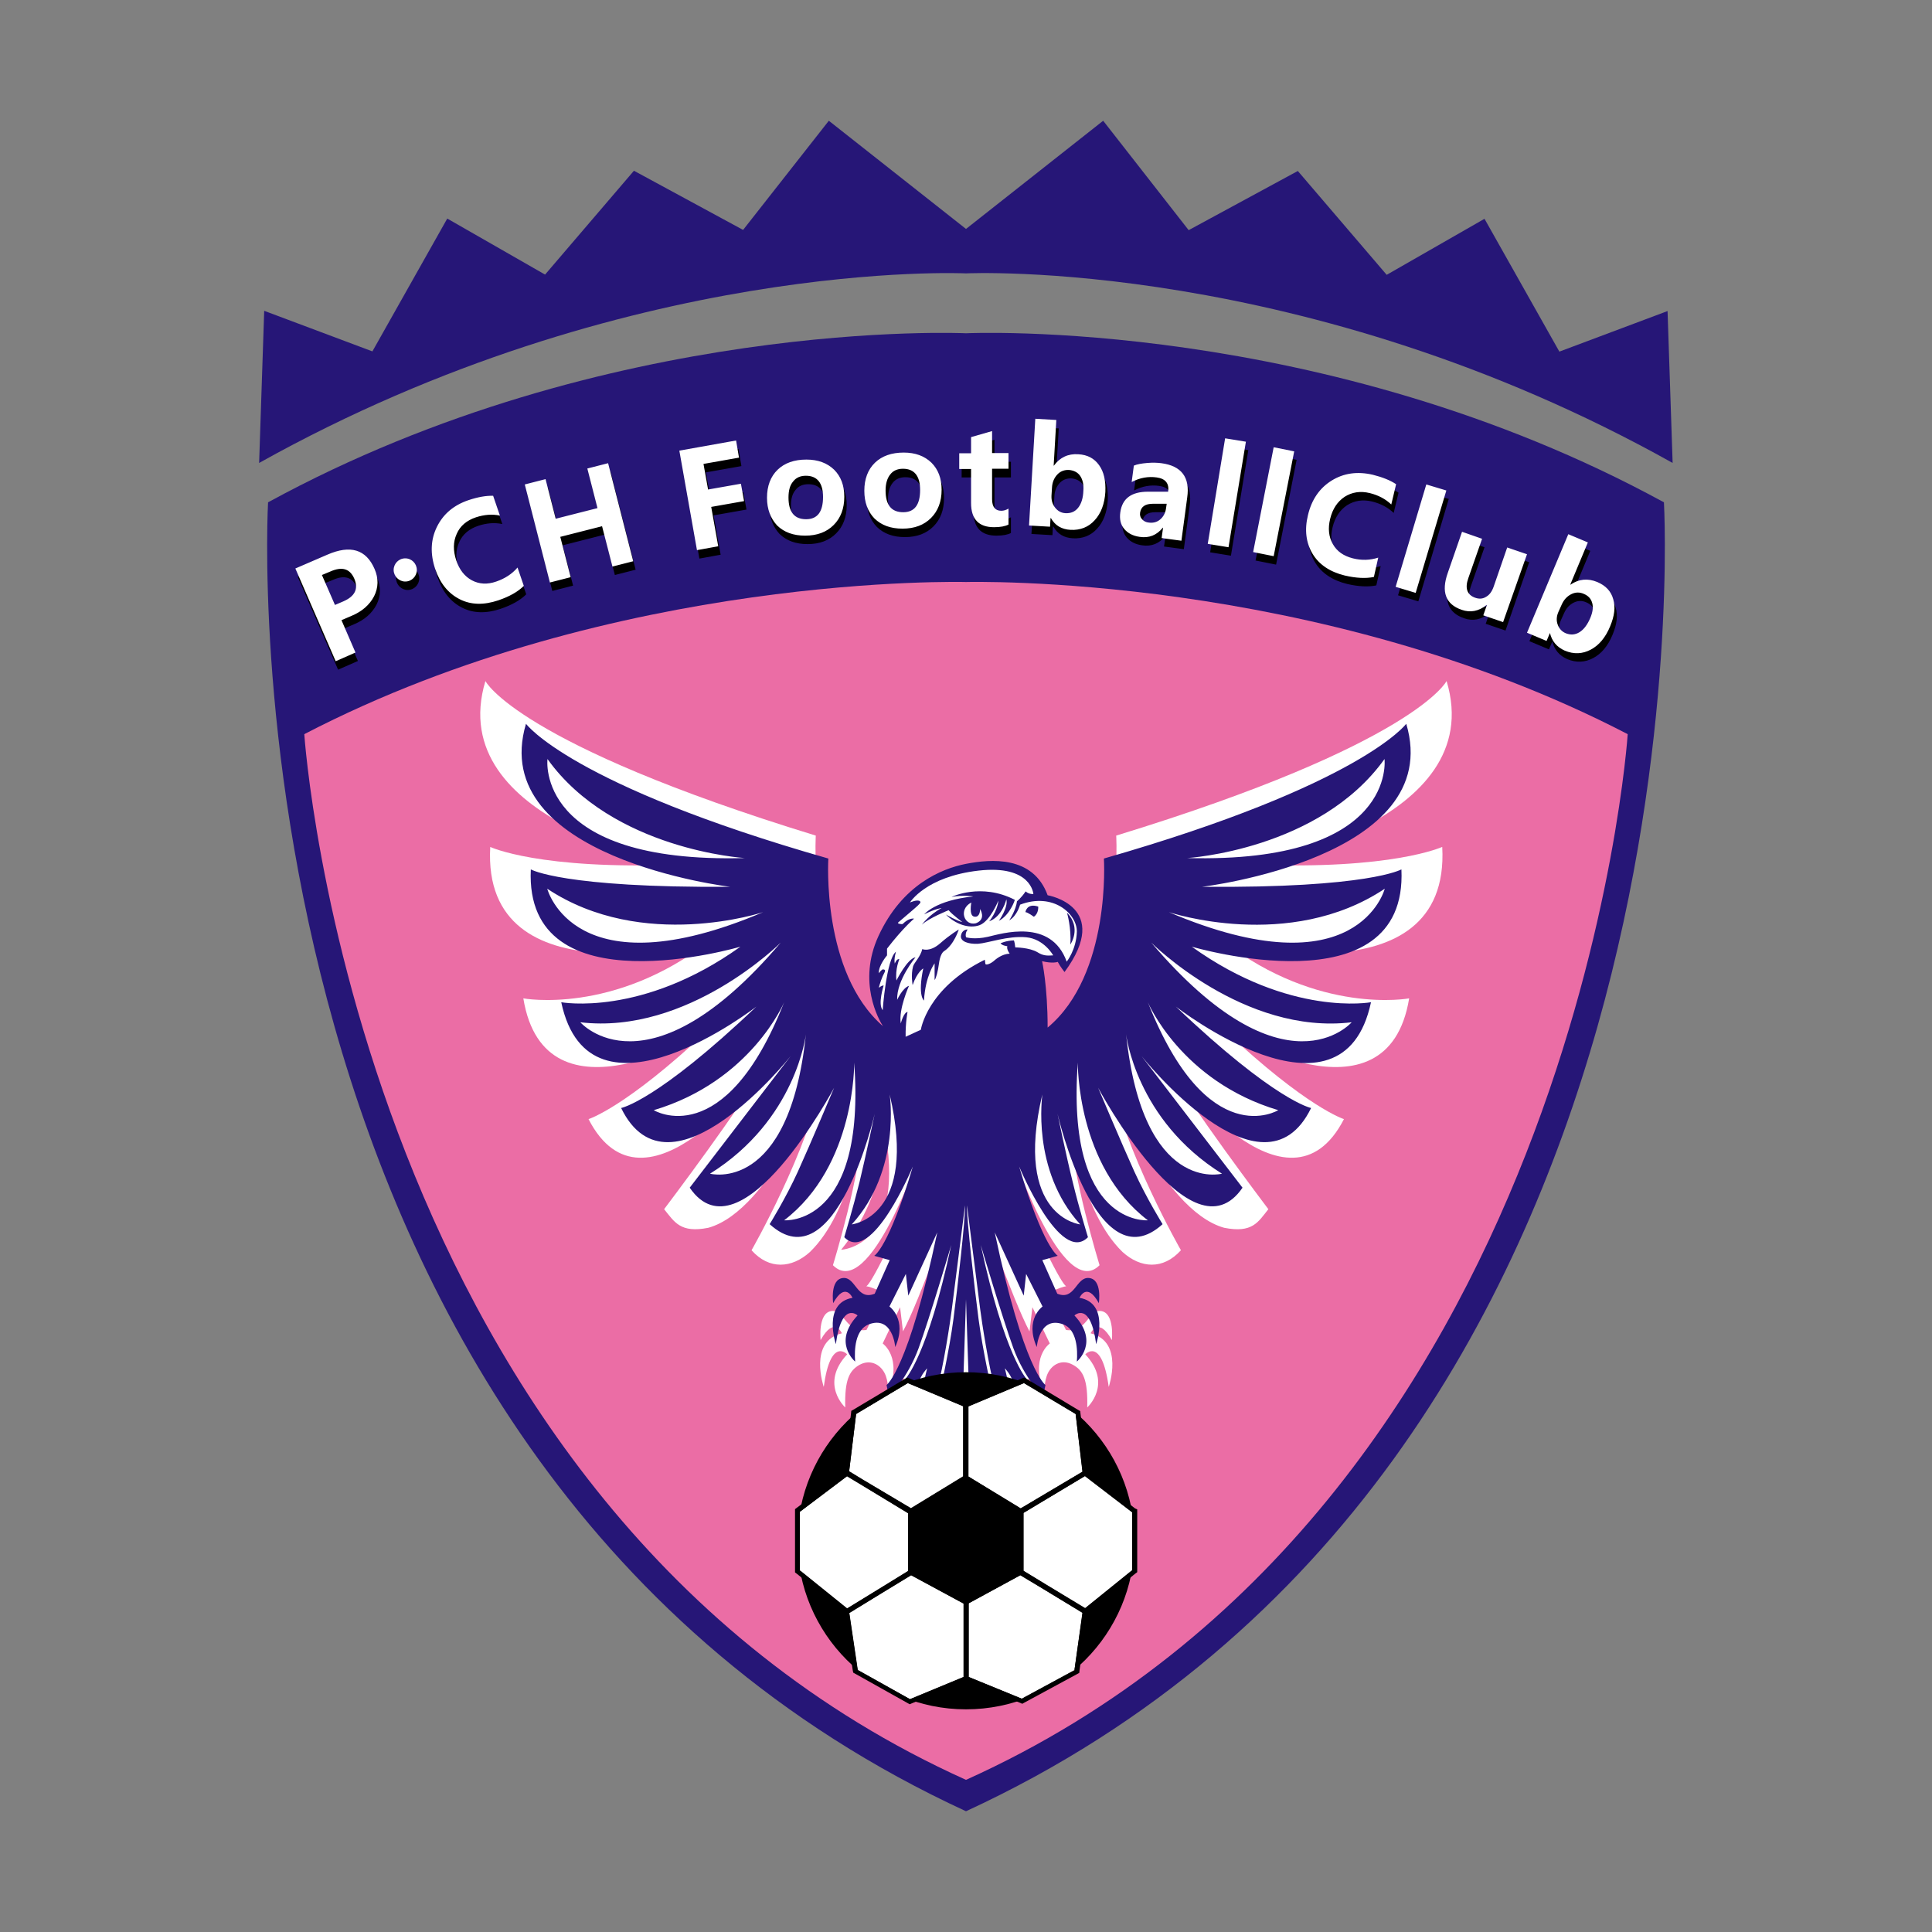
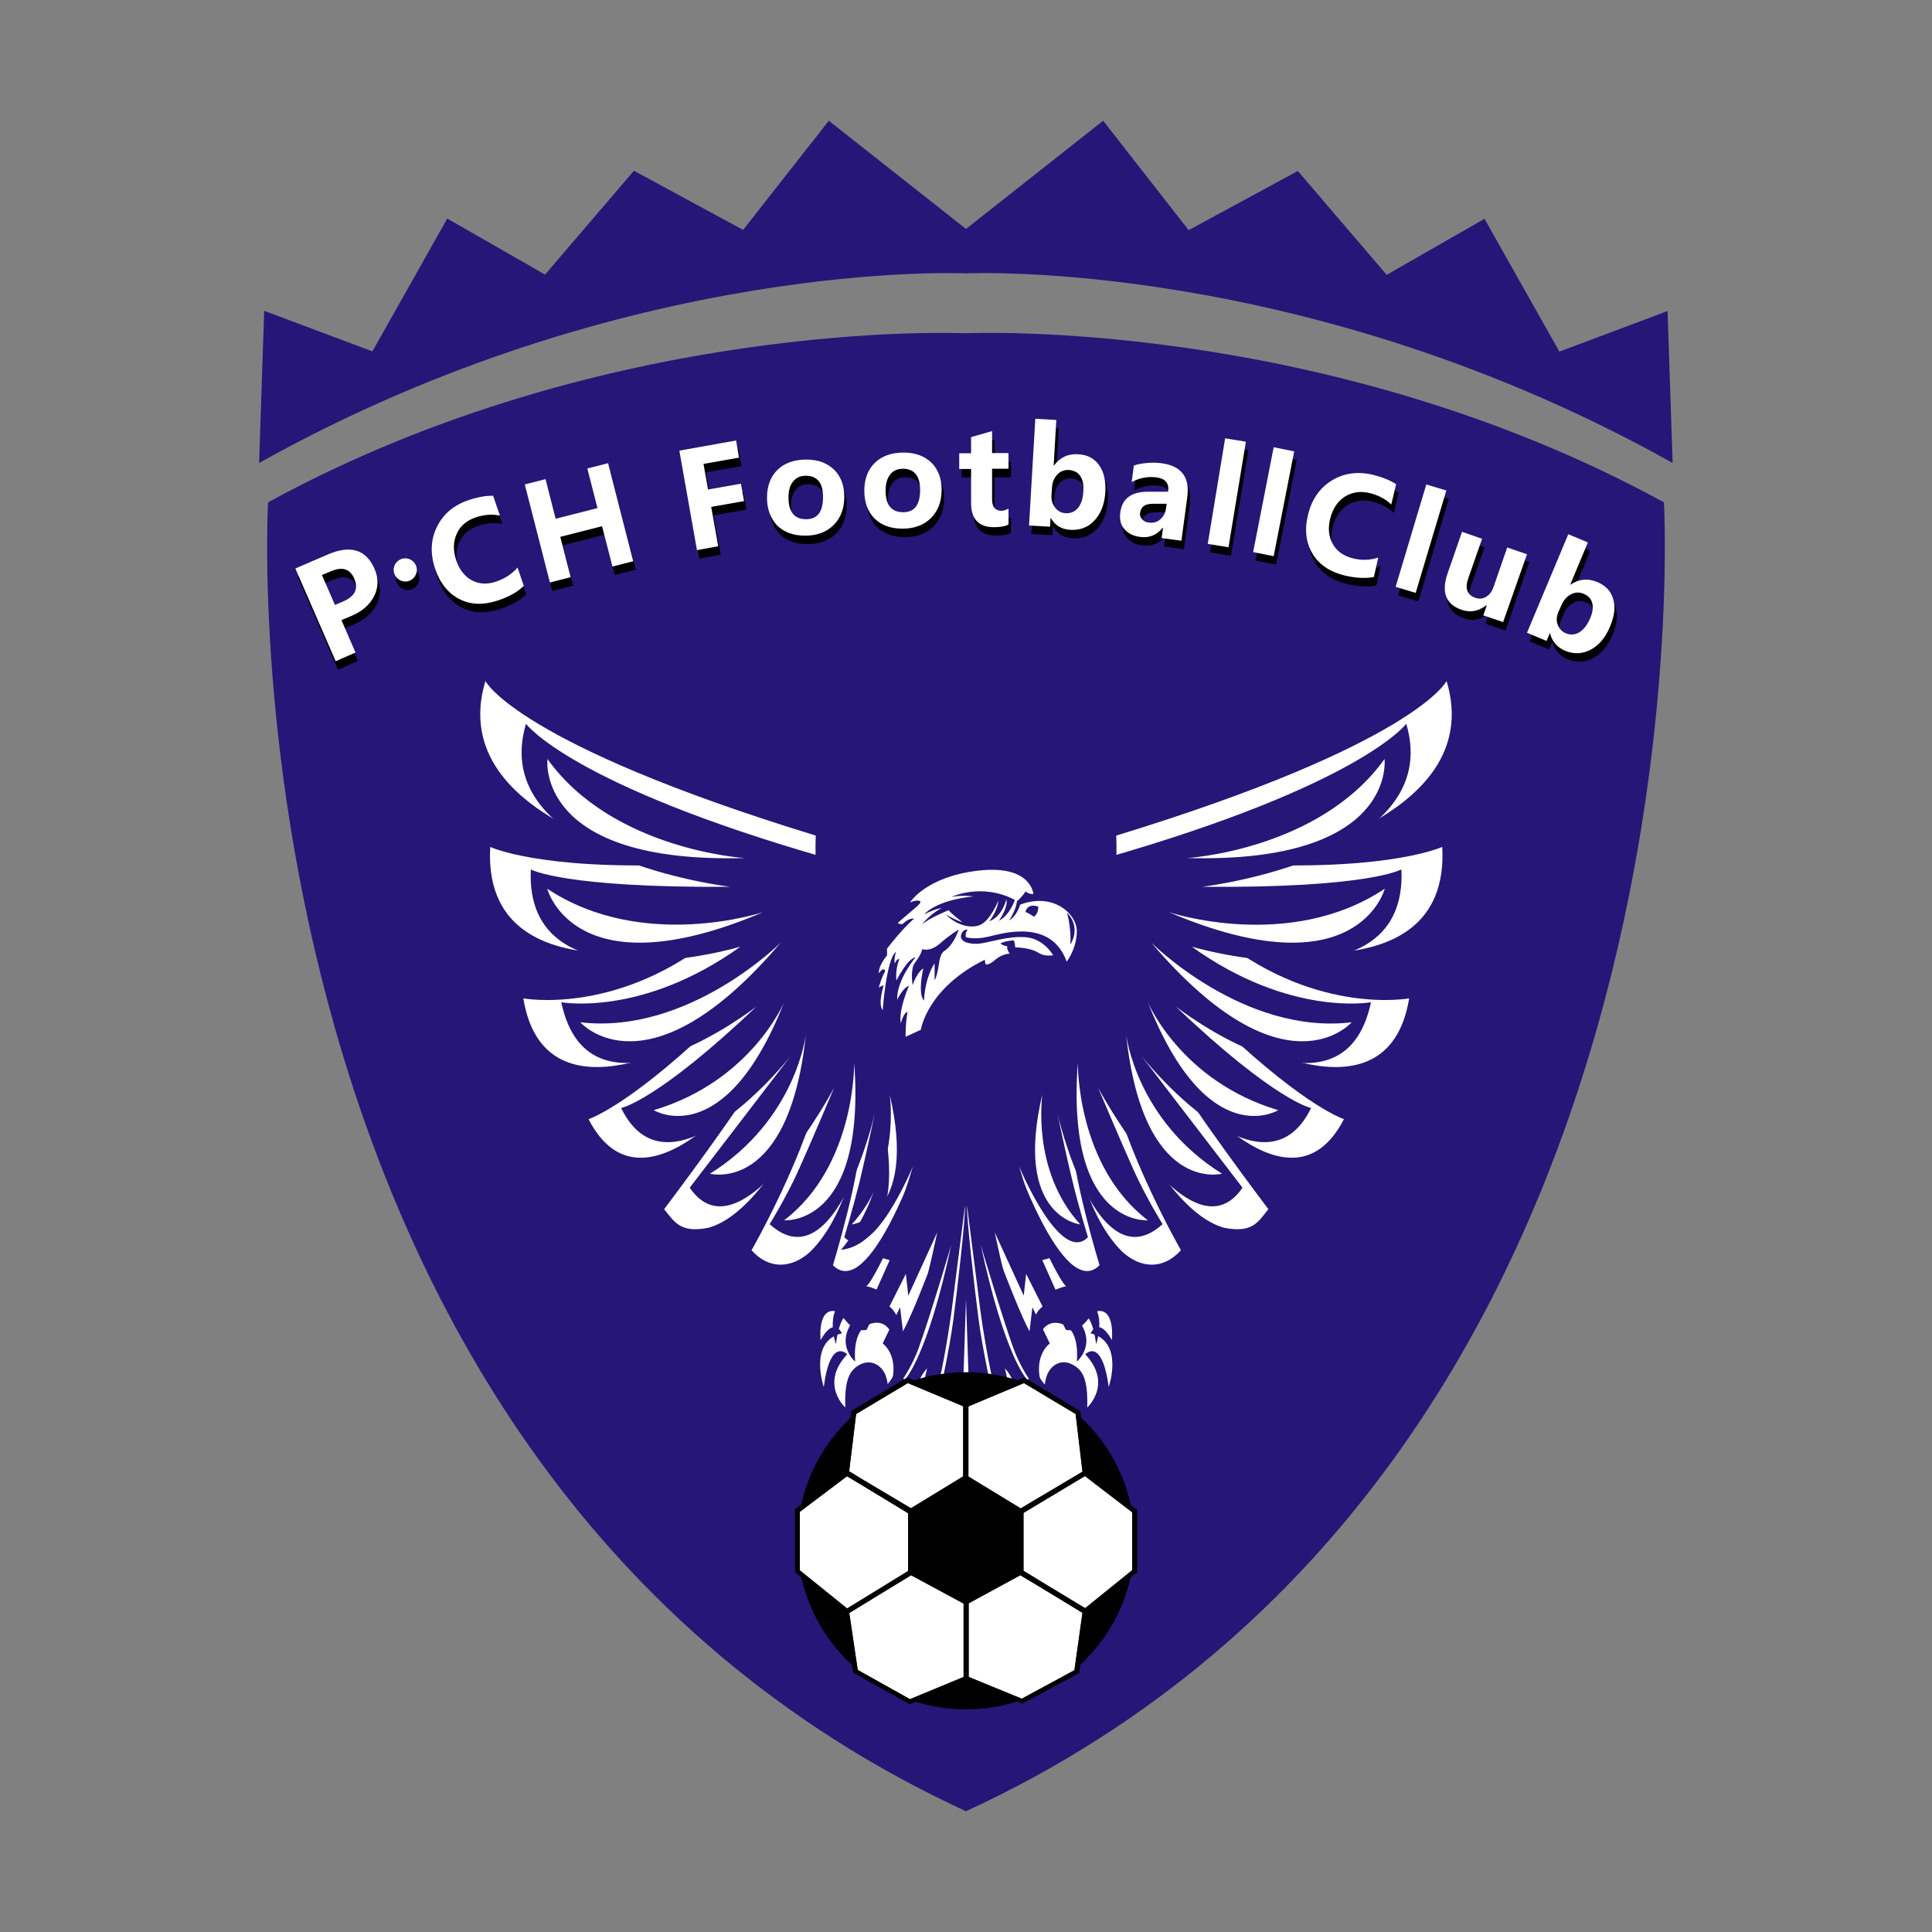
<svg xmlns="http://www.w3.org/2000/svg" version="1.1" x="0px" y="0px" viewBox="0 0 800 800" style="enable-background:new 0 0 800 800;" xml:space="preserve">
  <rect x="0" y="0" width="800" height="800" fill="#808080" stroke="none" />
  <style type="text/css">
	.st0{fill:#261677;}
	.st1{fill:#EB6DA5;}
	.st2{fill:#FFFFFF;}
</style>
  <g>
    <g>
      <g>
        <g>
          <path class="st0" d="M689,208c-141-77-289-70-289-70s-148-7-289,70c0,0-23,398,289,542C712,606,689,208,689,208z" />
          <path class="st0" d="M690.5,128.8l-44.8,16.8l-31-55l-40.5,23.2l-36.8-43l-45.2,24.5L456.8,50L400,94.8L343.2,50l-35.5,45.2      l-45.2-24.5l-36.8,43l-40.5-23.2l-31,55l-44.8-16.8l-2.1,63C259.8,106.5,400,113.2,400,113.2s140.2-6.8,292.6,78.5L690.5,128.8z      " />
        </g>
-         <path class="st1" d="M400,241c0,0-145-4-274,63c0,0,21,319,274,433c253-114,274-433,274-433C545,237,400,241,400,241z" />
      </g>
      <path class="st2" d="M518.7,358c0,0,98-17.3,80.3-76c0,0-12.8,26-136.8,64c0,0,5.8,98-62.2,100c-68-2-62.2-100-62.2-100    C213.8,308,201,282,201,282c-17.7,58.7,80.3,76,80.3,76c-58,2.3-78.3-7.3-78.3-7.3c-3.7,64.7,90.7,39,90.7,39    c-39.7,30.7-77,23.7-77,23.7c9,55,76.3,13.3,76.3,13.3c-34,32-49.3,36.7-49.3,36.7c23.3,45.3,71-20,71-20    c-4.7,11-39.7,57.3-39.7,57.3c4.3,5.3,6.7,10,18.3,7.7c26.3-7.3,47.7-63.7,47.7-63.7c-6.3,32-29.8,73-29.8,73    c7.3,8.2,16.7,7.5,24.2,0.7c17.2-16.7,21.3-51.3,21.3-51.3c0.2,17.7-11.8,56.8-11.8,56.8c15.2,15.3,36.2-47,36.2-47    c-0.7,9.3-8.8,31-15.5,44.2c-4.8,9.5-6.4,11.3-6.9,11.5c2.2,0.3,7.8,2.8,7.8,2.8l-7.7,15.3c-8.7,1.3-9.2-8.8-14.7-7.8    s-4.3,12-4.3,12c5.7-10.2,8.8-2.8,8.8-2.8c-14,3.3-7.5,22.2-7.5,22.2c2.8-21,9.7-13.5,9.7-13.5c-11.5,12.3-0.8,22-0.8,22    c-0.3-11.5,1.7-15.3,6-17.7c4.3-2.3,8.3-0.2,10.2,3.3s1.5,8.5,1.5,8.5c6.2-14.8-2.2-20.6-2.2-20.6l7.2-15l1.2,10    c6.8-12.5,21.2-53.5,21.2-53.5c-7.5,41.2-22.8,71.8-22.8,71.8l27.8,19.8l27.8-19.8c0,0-15.2-30.5-22.8-71.8c0,0,14.5,41,21.2,53.5    l1.2-10l7.2,15c0,0-8.4,5.8-2.2,20.6c0,0-0.3-5,1.5-8.5s5.8-5.7,10.2-3.3c4.3,2.3,6.3,6.2,6,17.7c0,0,10.7-9.7-0.8-22    c0,0,6.8-7.5,9.7,13.5c0,0,6.5-18.8-7.5-22.2c0,0,3.2-7.3,8.8,2.8c0,0,1.2-11-4.3-12s-6,9.2-14.7,7.8l-7.7-15.3    c0,0,5.6-2.5,7.8-2.8c-0.5-0.2-2.1-2-6.9-11.5c-6.7-13.2-14.8-34.8-15.5-44.2c0,0,21,62.3,36.2,47c0,0-12-39.2-11.8-56.8    c0,0,4.2,34.7,21.3,51.3c7.5,6.8,16.8,7.5,24.2-0.7c0,0-23.5-41-29.8-73c0,0,21.3,56.3,47.7,63.7c11.7,2.3,14-2.3,18.3-7.7    c0,0-35-46.3-39.7-57.3c0,0,47.7,65.3,71,20c0,0-15.3-4.7-49.3-36.7c0,0,67.3,41.7,76.3-13.3c0,0-37.3,7-77-23.7    c0,0,94.3,25.7,90.7-39C597,350.7,576.7,360.3,518.7,358z M348.3,517.5c20.3-24.8,17.7-52,17.7-52    C376,516.5,348.3,517.5,348.3,517.5z" />
      <path class="st0" d="M497.8,367.2c0,0,101-12,84.5-67.5c0,0-18.5,25.2-125.2,55.8c0,0,3.1,48-23.3,70c0-17.4-2.3-27.5-2.3-27.5    c4.4,1.1,6.5,0.3,6.5,0.3c0.9,1.8,2.8,4.2,2.8,4.2c20-27.2-7-31.8-7-31.8c-6-16.5-23.5-15-33.8-13s-26.5,8.8-36.2,29.8    c-8.9,19.2,0.2,34.9,1.8,37.4C340,402.6,343,355.5,343,355.5c-106.8-30.5-125.2-55.8-125.2-55.8c-16.5,55.5,84.5,67.5,84.5,67.5    c-69.2,0.5-82.5-7.2-82.5-7.2c-2.8,58.5,86.8,32,86.8,32c-40.8,29.2-74.2,23-74.2,23c11.8,55.5,80.8,1.8,80.8,1.8    c-41.2,39.2-56,42-56,42c20.2,41.5,70.2-21.5,70.2-21.5l-41.8,54.5c21.2,31,59.8-41.4,59.8-41.4s-10,23.7-15,34.7    s-11.7,21.8-11.7,21.8c27.3,24.8,43.5-45.7,43.5-45.7s-3.7,17.5-6.3,28.3c-2.7,10.8-6.3,22.8-6.3,22.8C361,524,378,483,378,483    c-10,33.7-16,37-16,37l6.4,1.8l-6.2,13.9c-7.5,3-7.8-7.1-13.2-6.5s-4,10.4-4,10.4c5-9.1,8-2.2,8-2.2c-12.6,2.2-6.9,19.2-6.9,19.2    c2.4-18.1,9-11.9,9-11.9c-10.5,11.2-1,19.1-1,19.1c-0.4-4.9,0-13.2,5.6-15.4c10-3.8,11,9.4,11,9.4c5.1-11.5-2.4-16.8-2.4-16.8    l6.8-13.5l1,9l12-26.2c-12,57-21,63.2-21,63.2l1,5c0,0,7.8-8,12.3-20.3c4.5-12.3,13.5-42.7,13.5-42.7c-9.8,46-19,55.5-19,55.5    l5.5,1.6c1-3.5,3.5-6,3.5-6l-1.6,6.8l5.6,2.4c2.8-9.9,5.6-28.8,6.2-33.5s5.5-43.2,5.5-43.2c0.1,6.2-3.1,34.1-4.8,47.1    c-1.7,13-5.6,30.2-5.6,30.2l9.4,4L400,538l1.4,42.4l9.4-4c0,0-3.9-17.2-5.6-30.2c-1.7-13-4.9-40.9-4.8-47.1c0,0,4.9,38.4,5.5,43.2    s3.5,23.6,6.2,33.5l5.6-2.4l-1.6-6.8c0,0,2.5,2.5,3.5,6l5.5-1.6c0,0-9.1-9.5-19-55.5c0,0,9,30.3,13.5,42.7    c4.5,12.3,12.3,20.3,12.3,20.3l1-5c0,0-9-6.2-21-63.2l12,26.2l1-9l6.8,13.5c0,0-7.5,5.2-2.4,16.8c0,0,1-13.1,11-9.4    c5.6,2.1,6,10.5,5.6,15.4c0,0,9.5-7.9-1-19.1c0,0,6.6-6.2,9,11.9c0,0,5.8-17-6.9-19.2c0,0,3-6.9,8,2.2c0,0,1.5-9.8-4-10.4    s-5.8,9.5-13.2,6.5l-6.2-13.9l6.4-1.8c0,0-6-3.3-16-37c0,0,17,41,28.5,29.3c0,0-3.7-12-6.3-22.8c-2.7-10.8-6.3-28.3-6.3-28.3    s16.2,70.5,43.5,45.7c0,0-6.7-10.8-11.7-21.8s-15-34.7-15-34.7s38.6,72.4,59.8,41.4l-41.8-54.5c0,0,50,63,70.2,21.5    c0,0-14.8-2.8-56-42c0,0,69,53.8,80.8-1.8c0,0-33.5,6.2-74.2-23c0,0,89.5,26.5,86.8-32C580.2,360,567,367.8,497.8,367.2z     M226.7,314.3c27,37.7,81.7,41,81.7,41C221.3,357.7,226.7,314.3,226.7,314.3z M226.6,368c39.6,26.3,89.4,9.7,89.4,9.7    C237.7,411,226.6,368,226.6,368z M240.3,423.3c44.7,5.3,83-33,83-33C268,455.3,240.3,423.3,240.3,423.3z M270.7,459.7    c40.3-12,54-44.7,54-44.7C300,477.7,270.7,459.7,270.7,459.7z M294,486c35.7-22.3,39.7-57.7,39.7-57.7    C326.7,494.7,294,486,294,486z M324.7,505.3c29.7-22.7,29-65.3,29-65.3C358.7,508.1,324.7,505.3,324.7,505.3z M352.7,507    c20.5-22.5,15.7-53.8,15.7-53.8C380.3,504,352.7,507,352.7,507z M447.3,507c0,0-27.7-3-15.7-53.8    C431.7,453.2,426.8,484.5,447.3,507z M475.3,505.3c0,0-34,2.8-29-65.3C446.3,440.1,445.7,482.7,475.3,505.3z M506,486    c0,0-32.7,8.7-39.7-57.7C466.3,428.3,470.3,463.7,506,486z M573.3,314.3c0,0,5.3,43.3-81.7,41C491.7,355.3,546.3,352,573.3,314.3z     M529.3,459.7c0,0-29.3,18-54-44.7C475.3,415,489,447.7,529.3,459.7z M559.7,423.3c0,0-27.7,32-83-33    C476.7,390.3,515,428.7,559.7,423.3z M484,377.7c0,0,49.8,16.7,89.4-9.7C573.4,368,562.3,411,484,377.7z" />
      <g>
-         <path class="st2" d="M403.2,379.5c-2-0.6-1-5.8-1-5.8c-5.5,2.9-2.9,9.8,1.9,8.6c4.5-1.7,1.7-5.9,1.7-5.9     C405.9,378,405.2,380.1,403.2,379.5z" />
        <path class="st2" d="M422.4,374.6c0,0-1.2,4.6-4.5,6.5c0,0,2.8-4.2,3.2-7.9c0,0,1.8-1.4,3.6-4.1c0,0,1.1,1.2,3.2,1.1     c0,0-0.8-12.2-22.7-9.7s-28.4,13.2-28.4,13.2s2.9-1.3,4-0.6s-0.2,1.4-8.9,8.9c-0.5,0.4,1.2,0.8,1.9,0.6c0,0,2.4-2.6,4.7-2.2     c0,0-4.4,3.6-11.2,12.4v2.8c0,0-3.6,4.2-3.4,7.4c0,0,1.2-1.7,1.8-1.6s1.2,0.2,0.4,1.6s-1.9,4.6-2.2,6c0,0,1.4-1.1,2-0.9     c0,0-2.5,7.6-0.4,10.2c0,0,1.5-21.2,5.5-24.2c0,0-0.9,2.8-0.5,4.9c0,0,0.8-2.2,1.9-1.8c0,0-1.8,4.1-1.2,8.8c0,0,4.5-9.1,7.9-9.6     c0,0-7.9,9.4-7.6,17.6c0,0,2.2-4.9,4.9-5.8c0,0-4.4,9.7-3.4,15.6c0,0,1.1-4.5,2.8-4.8c0,0-0.9,4.5-0.8,10.3l6.3-2.9     c0,0,2.5-17.2,26.5-29c0,0,0.1,0.6,0.2,1.6s2.5-0.2,3.3-0.9c0.8-0.7,3.4-3.1,6.8-3.2c0,0-1.4-1.8-1-3.1c0,0-2.1-0.2-2.8-1.2     c0,0,2.2-1.1,5.5-1.2c0,0,0.3,0.2,0.6,2.9c0,0,5.8,0,9.2,2c2.2,1.4,3.8,1.5,6.5,1.3c0,0-3.7-6.8-11.2-7.5     c-7.5-0.7-15.8,2.4-19.9,2.7c-4.1,0.2-7.4-1-7.1-3.3c0.3-2.3,2.2-2.7,2.8-2.6c0,0-1.2,1.3-0.7,3.2c0,0,3.4,1.1,9.1-0.2     c5.7-1.3,26.1-7.8,32.6,10.3c0,0,4-5,4.2-12.4C446,378.4,436.1,369.4,422.4,374.6z M391,393.8c-0.9,0.5-1.8,2.2-2.2,5.2     c-0.4,3.1-1.2,6.2-1.8,6.8v-6.9c0,0-3.8,5-4.4,15.4c0,0-2.7-1.8-0.3-13.3c0,0-2.5,1.4-4.4,6.9c0,0-0.8-4.2,0.2-7.8     c0.5-1.6,3-3.8,3.8-7.1c0,0,3,1.4,7.3-2.3c4.3-3.8,7.8-5.8,7.8-5.8S395.1,391.1,391,393.8z M413.6,381.3c0,0,4-5.6,3.1-8.9     c0,0-1.6,7.1-7.1,9.1c0,0,3.4-4.1,3.8-8.6c0,0-3.4,8.6-7.8,10.2s-10.1-0.5-13.9-4.4c0,0,4.9,2.8,6.8,3.1c0,0-4-2.9-5.7-4.9     c0,0-8.1,3.2-11.1,6c0,0,3-4.1,8.2-6.9c0,0-2.4,0.2-7.2,2.6c0,0,4.6-5.8,20.3-7.4c0,0-4.1-0.7-9,0.2c0,0,12.3-6,26.2,1.2     C420.3,372.6,418.2,378.9,413.6,381.3z M428.1,379.6c0,0-2.6-1.9-3.5-1.9c0,0,0.5-3.9,5.3-2.3     C429.9,375.3,430.2,378.2,428.1,379.6z M441.8,377.9c6.2,6.4,1.4,13.2,1.4,13.2C443.7,384.2,441.8,377.9,441.8,377.9z" />
      </g>
    </g>
    <circle cx="400" cy="638" r="69.8" />
    <polygon class="st2" points="398.9,611.4 398.9,582.3 375.9,572.7 354.5,585.5 351.6,609.4 377.2,624.6  " />
    <polygon class="st2" points="448.2,609.4 445.4,585.5 424,572.7 401,582.3 401,611.4 422.6,624.6  " />
    <polygon class="st2" points="449.2,611.2 423.8,626.5 423.8,650.5 449.2,666 468.8,650.2 468.8,626.2  " />
    <polygon class="st2" points="376,626.5 350.8,611.2 331.2,626 331.2,650.2 350.8,666 376,650.5  " />
    <polygon class="st2" points="351.6,667.9 355.1,691.5 376.8,703.6 399,694.4 399,664 377.2,652.2  " />
    <polygon class="st2" points="401.1,663.9 401.1,694.4 423.1,703.4 444.9,691.6 448.2,667.8 422.5,652.2  " />
    <path d="M470,624.6l-19.5-15l-0.2-0.1l0-0.3l-2.9-23.9l-0.1-1l-0.9-0.5L425,570.9l-0.9-0.5l-1,0.4l-23,9.7l-0.2,0.1l-0.2-0.1   l-23-9.7l-1-0.4l-0.9,0.5l-21.4,12.8l-0.9,0.5l-0.1,1l-2.9,23.9l-0.1,0.4l0,0L330,624.3l-0.8,0.6v1v24.2v1l0.8,0.6l19.5,15.8l0,0   l0.1,0.5l3.5,23.6l0.2,1l0.9,0.5l21.6,12.1l0.9,0.5l0.9-0.4l22.2-9.2l0.3-0.1l0.3,0.1l22,9l0.9,0.4l0.9-0.5l21.8-11.8l0.9-0.5   l0.1-1l3.4-23.9l0-0.2l0.2-0.2l19.5-15.8l0.8-0.6v-1v-24v-1L470,624.6z M399.9,662.1l-21.7-11.7l-0.1-0.1v-23.8l0.2-0.2l21.6-13.2   l21.6,13.2l0.1,0.1v0v23.8l-0.2,0.1L400.1,662L399.9,662.1z M424,572.7l21.4,12.8l2.9,23.9l-25.6,15.2L401,611.4v0v-29v0L424,572.7   z M354.5,585.5l21.4-12.8l22.9,9.6v0v29v0l-21.6,13.2l-20-11.9l-5.4-3.3l-0.2-0.1L354.5,585.5z M331.2,626l19.5-14.7l5.5,3.3   l19.8,12v24l-12.8,7.9l-12.5,7.6l-19.5-15.7V626z M399,694.4l-22.2,9.2l-21.6-12.1l-3.5-23.6l0.2-0.1l12.4-7.6l13-7.9L399,664   V694.4z M444.9,691.6l-21.8,11.8l-22-9v-30.5l21.4-11.6l8.9,5.3l16.8,10.2l0.1,0L444.9,691.6z M468.8,650.2l-19.4,15.7l-16.9-10.2   l-8.7-5.3v-24l25.5-15.2l19.5,15V650.2z" />
    <path d="M142.4,260.3l5.8,13.4l-8.2,3.6l-16.7-38.4l13.2-5.7c9.6-4.2,16.1-2.2,19.6,5.9c1.7,3.9,1.6,7.7-0.2,11.3   c-1.9,3.6-5,6.3-9.3,8.1L142.4,260.3z M134.3,241.6l5.4,12.4l3.5-1.5c4.8-2.1,6.3-5.2,4.5-9.4c-1.8-4.1-5-5.1-9.8-3L134.3,241.6z    M217.9,246.1c-2.4,2.4-5.9,4.4-10.6,6c-6,2-11.3,1.9-16-0.5c-4.7-2.4-8.1-6.6-10.1-12.5c-2.1-6.3-1.9-12.1,0.7-17.4   c2.6-5.3,6.9-9,13.1-11.1c3.9-1.3,7.3-1.9,10.2-1.8l2.8,8.2c-3.2-0.7-6.5-0.4-9.9,0.7c-3.9,1.3-6.6,3.6-8,6.9   c-1.5,3.3-1.5,6.9-0.2,10.9c1.3,3.9,3.5,6.7,6.5,8.3c3,1.6,6.4,1.8,10.1,0.5c3.5-1.2,6.5-3.1,8.8-5.8L217.9,246.1z M263.2,235.9   l-8.6,2.2l-4.3-16.7l-17.3,4.4l4.3,16.7l-8.6,2.2l-10.4-40.6l8.6-2.2l4.2,16.4l17.3-4.4l-4.2-16.4l8.6-2.2L263.2,235.9z M307,193   l-14.7,2.6l1.9,10.6l13.6-2.4l1.3,7.2l-13.6,2.4l2.9,16.3l-8.8,1.6l-7.3-41.2l23.5-4.2L307,193z M318.6,209.6   c0-4.9,1.5-8.8,4.4-11.6c2.9-2.8,6.9-4.2,11.9-4.2c4.8,0,8.6,1.4,11.5,4.2c2.8,2.8,4.2,6.5,4.2,11.2c0,4.9-1.5,8.8-4.4,11.7   c-2.9,2.9-6.8,4.4-11.8,4.4c-4.9,0-8.7-1.4-11.6-4.2C320.1,218.2,318.6,214.4,318.6,209.6z M327.5,209.5c0,6,2.4,9,7.3,9   c4.7,0,7-3.1,7-9.2c0-5.8-2.4-8.8-7.1-8.8c-2.3,0-4.1,0.8-5.3,2.4C328.1,204.4,327.5,206.6,327.5,209.5z M358.9,206.7   c0-4.9,1.5-8.8,4.4-11.6c2.9-2.8,6.9-4.2,11.9-4.2c4.8,0,8.6,1.4,11.5,4.2c2.8,2.8,4.2,6.5,4.2,11.2c0,4.9-1.5,8.8-4.4,11.7   c-2.9,2.9-6.8,4.4-11.8,4.4c-4.9,0-8.7-1.4-11.6-4.2C360.3,215.3,358.9,211.5,358.9,206.7z M367.7,206.6c0,6,2.4,9,7.3,9   c4.7,0,7-3.1,7-9.2c0-5.8-2.4-8.8-7.1-8.8c-2.3,0-4.1,0.8-5.3,2.4C368.4,201.5,367.7,203.7,367.7,206.6z M418.6,220.7   c-1.3,0.7-3.3,1.1-6,1.1c-6.3,0-9.5-3.3-9.5-10v-14.1h-4.9v-6.5h4.9v-6.6l8.7-2.5v9.1h6.8v6.5h-6.8v12.6c0,3.2,1.3,4.8,3.8,4.8   c1,0,2-0.3,3-0.9V220.7z M436,218l-0.2,3.6l-8.7-0.5l2.6-44.2l8.7,0.5l-1.1,18.9l0.1,0c2.5-3.4,5.9-5,10.1-4.7   c3.8,0.2,6.6,1.7,8.6,4.5c2,2.8,2.8,6.4,2.6,11.1c-0.3,4.9-1.8,8.9-4.4,11.7c-2.6,2.9-6,4.2-10,4c-3.7-0.2-6.4-1.8-8.1-4.8L436,218   z M436.4,208.7c-0.1,2,0.4,3.6,1.5,5c1.1,1.4,2.5,2.2,4.3,2.3c2.2,0.1,3.9-0.6,5.2-2.2c1.3-1.6,2.1-4,2.2-7.1   c0.2-2.6-0.3-4.6-1.3-6.1c-1-1.5-2.6-2.3-4.6-2.5c-1.9-0.1-3.6,0.5-4.9,1.9s-2.1,3.2-2.2,5.5L436.4,208.7z M470.5,196.3   c1.4-0.6,3.3-0.9,5.6-1.1c2.3-0.2,4.3-0.1,5.8,0.1c8.3,1.1,11.9,5.8,10.7,14.2l-2.4,17.9l-8.2-1.1l0.6-4.3l-0.1,0   c-2.5,3.1-5.7,4.4-9.6,3.8c-2.8-0.4-4.9-1.5-6.4-3.3c-1.5-1.8-2-4.1-1.6-6.9c0.8-5.7,4.6-8.5,11.5-8.5l8.3,0   c0.5-3.4-1.1-5.4-4.7-5.9c-3.5-0.5-7,0.1-10.4,1.9L470.5,196.3z M478.4,212.1c-3.2,0-4.9,1.2-5.3,3.6c-0.2,1.1,0.1,2.1,0.8,2.8   c0.7,0.8,1.6,1.3,2.9,1.4c1.8,0.2,3.3-0.2,4.6-1.3c1.3-1.1,2.1-2.6,2.4-4.4l0.3-2.1L478.4,212.1z M501.1,228.7l7.2-43.7l8.6,1.4   l-7.2,43.7L501.1,228.7z M519.9,232.1l8.5-43.4l8.5,1.7l-8.5,43.4L519.9,232.1z M569.9,242.4c-3.3,0.7-7.4,0.5-12.1-0.6   c-6.1-1.5-10.6-4.5-13.3-9c-2.7-4.5-3.4-9.9-1.9-16c1.5-6.4,4.8-11.2,9.8-14.3c5-3.1,10.7-3.9,17.1-2.4c4,1,7.2,2.3,9.6,3.9l-2,8.4   c-2.4-2.3-5.3-3.8-8.8-4.7c-4-1-7.5-0.4-10.5,1.5c-3,2-5,5-6,9.1c-1,4-0.6,7.5,1.1,10.5c1.7,3,4.4,4.9,8.3,5.9   c3.6,0.9,7.1,0.8,10.5-0.3L569.9,242.4z M578.9,246.5l12.7-42.4l8.3,2.5L587.3,249L578.9,246.5z M623.4,261.1l-8.2-2.8l1.5-4.3   l-0.1,0c-3.3,2.6-6.7,3.3-10.4,2c-6.6-2.3-8.5-7.4-5.7-15.3l5.9-17l8.3,2.9l-5.7,16.3c-1.5,4.2-0.5,6.9,2.8,8.1   c1.7,0.6,3.2,0.5,4.6-0.4c1.4-0.8,2.4-2.2,3.1-4.2L625,230l8.2,2.8L623.4,261.1z M642.8,265.6l-1.4,3.3l-8.1-3.4l17.1-40.8l8.1,3.4   l-7.3,17.5l0.1,0c3.5-2.4,7.2-2.7,11.1-1.1c3.5,1.5,5.7,3.8,6.6,7.1c1,3.3,0.5,7-1.3,11.3c-1.9,4.6-4.6,7.8-8,9.6s-7,2-10.8,0.4   C645.6,271.4,643.6,269,642.8,265.6L642.8,265.6z M646.3,256.9c-0.8,1.8-0.9,3.6-0.3,5.2c0.6,1.7,1.7,2.9,3.3,3.6   c2,0.8,3.9,0.7,5.7-0.4c1.8-1.1,3.3-3.1,4.5-5.9c1-2.4,1.3-4.4,0.8-6.2c-0.5-1.8-1.6-3-3.5-3.8c-1.8-0.8-3.6-0.7-5.3,0.2   c-1.7,0.9-3,2.3-3.9,4.4L646.3,256.9z M168.8,234.7c-2.7,0-4.8,2.2-4.8,4.8s2.2,4.8,4.8,4.8c2.7,0,4.8-2.2,4.8-4.8   S171.5,234.7,168.8,234.7z" />
    <path class="st2" d="M141.4,256.8l5.8,13.4l-8.2,3.6l-16.7-38.4l13.2-5.7c9.6-4.2,16.1-2.2,19.6,5.9c1.7,3.9,1.6,7.7-0.2,11.3   c-1.9,3.6-5,6.3-9.3,8.1L141.4,256.8z M133.3,238.1l5.4,12.4l3.5-1.5c4.8-2.1,6.3-5.2,4.5-9.4c-1.8-4.1-5-5.1-9.8-3L133.3,238.1z    M216.9,242.6c-2.4,2.4-5.9,4.4-10.6,6c-6,2-11.3,1.9-16-0.5c-4.7-2.4-8.1-6.6-10.1-12.5c-2.1-6.3-1.9-12.1,0.7-17.4   c2.6-5.3,6.9-9,13.1-11.1c3.9-1.3,7.3-1.9,10.2-1.8l2.8,8.2c-3.2-0.7-6.5-0.4-9.9,0.7c-3.9,1.3-6.6,3.6-8,6.9   c-1.5,3.3-1.5,6.9-0.2,10.9c1.3,3.9,3.5,6.7,6.5,8.3c3,1.6,6.4,1.8,10.1,0.5c3.5-1.2,6.5-3.1,8.8-5.8L216.9,242.6z M262.2,232.4   l-8.6,2.2l-4.3-16.7l-17.3,4.4l4.3,16.7l-8.6,2.2l-10.4-40.6l8.6-2.2l4.2,16.4l17.3-4.4l-4.2-16.4l8.6-2.2L262.2,232.4z M306,189.5   l-14.7,2.6l1.9,10.6l13.6-2.4l1.3,7.2l-13.6,2.4l2.9,16.3l-8.8,1.6l-7.3-41.2l23.5-4.2L306,189.5z M317.6,206.1   c0-4.9,1.5-8.8,4.4-11.6c2.9-2.8,6.9-4.2,11.9-4.2c4.8,0,8.6,1.4,11.5,4.2c2.8,2.8,4.2,6.5,4.2,11.2c0,4.9-1.5,8.8-4.4,11.7   c-2.9,2.9-6.8,4.4-11.8,4.4c-4.9,0-8.7-1.4-11.6-4.2C319.1,214.7,317.6,210.9,317.6,206.1z M326.5,206c0,6,2.4,9,7.3,9   c4.7,0,7-3.1,7-9.2c0-5.8-2.4-8.8-7.1-8.8c-2.3,0-4.1,0.8-5.3,2.4C327.1,200.9,326.5,203.1,326.5,206z M357.9,203.2   c0-4.9,1.5-8.8,4.4-11.6c2.9-2.8,6.9-4.2,11.9-4.2c4.8,0,8.6,1.4,11.5,4.2c2.8,2.8,4.2,6.5,4.2,11.2c0,4.9-1.5,8.8-4.4,11.7   c-2.9,2.9-6.8,4.4-11.8,4.4c-4.9,0-8.7-1.4-11.6-4.2C359.3,211.8,357.9,208,357.9,203.2z M366.7,203.1c0,6,2.4,9,7.3,9   c4.7,0,7-3.1,7-9.2c0-5.8-2.4-8.8-7.1-8.8c-2.3,0-4.1,0.8-5.3,2.4C367.4,198,366.7,200.2,366.7,203.1z M417.6,217.2   c-1.3,0.7-3.3,1.1-6,1.1c-6.3,0-9.5-3.3-9.5-10v-14.1h-4.9v-6.5h4.9V181l8.7-2.5v9.1h6.8v6.5h-6.8v12.6c0,3.2,1.3,4.8,3.8,4.8   c1,0,2-0.3,3-0.9V217.2z M435,214.5l-0.2,3.6l-8.7-0.5l2.6-44.2l8.7,0.5l-1.1,18.9l0.1,0c2.5-3.4,5.9-5,10.1-4.7   c3.8,0.2,6.6,1.7,8.6,4.5c2,2.8,2.8,6.4,2.6,11.1c-0.3,4.9-1.8,8.9-4.4,11.7c-2.6,2.9-6,4.2-10,4c-3.7-0.2-6.4-1.8-8.1-4.8   L435,214.5z M435.4,205.2c-0.1,2,0.4,3.6,1.5,5c1.1,1.4,2.5,2.2,4.3,2.3c2.2,0.1,3.9-0.6,5.2-2.2c1.3-1.6,2.1-4,2.2-7.1   c0.2-2.6-0.3-4.6-1.3-6.1c-1-1.5-2.6-2.3-4.6-2.5c-1.9-0.1-3.6,0.5-4.9,1.9s-2.1,3.2-2.2,5.5L435.4,205.2z M469.5,192.8   c1.4-0.6,3.3-0.9,5.6-1.1c2.3-0.2,4.3-0.1,5.8,0.1c8.3,1.1,11.9,5.8,10.7,14.2l-2.4,17.9l-8.2-1.1l0.6-4.3l-0.1,0   c-2.5,3.1-5.7,4.4-9.6,3.8c-2.8-0.4-4.9-1.5-6.4-3.3c-1.5-1.8-2-4.1-1.6-6.9c0.8-5.7,4.6-8.5,11.5-8.5l8.3,0   c0.5-3.4-1.1-5.4-4.7-5.9c-3.5-0.5-7,0.1-10.4,1.9L469.5,192.8z M477.4,208.6c-3.2,0-4.9,1.2-5.3,3.6c-0.2,1.1,0.1,2.1,0.8,2.8   c0.7,0.8,1.6,1.3,2.9,1.4c1.8,0.2,3.3-0.2,4.6-1.3c1.3-1.1,2.1-2.6,2.4-4.4l0.3-2.1L477.4,208.6z M500.1,225.2l7.2-43.7l8.6,1.4   l-7.2,43.7L500.1,225.2z M518.9,228.6l8.5-43.4l8.5,1.7l-8.5,43.4L518.9,228.6z M568.9,238.9c-3.3,0.7-7.4,0.5-12.1-0.6   c-6.1-1.5-10.6-4.5-13.3-9c-2.7-4.5-3.4-9.9-1.9-16c1.5-6.4,4.8-11.2,9.8-14.3c5-3.1,10.7-3.9,17.1-2.4c4,1,7.2,2.3,9.6,3.9l-2,8.4   c-2.4-2.3-5.3-3.8-8.8-4.7c-4-1-7.5-0.4-10.5,1.5c-3,2-5,5-6,9.1c-1,4-0.6,7.5,1.1,10.5c1.7,3,4.4,4.9,8.3,5.9   c3.6,0.9,7.1,0.8,10.5-0.3L568.9,238.9z M577.9,243l12.7-42.4l8.3,2.5l-12.7,42.4L577.9,243z M622.4,257.6l-8.2-2.8l1.5-4.3l-0.1,0   c-3.3,2.6-6.7,3.3-10.4,2c-6.6-2.3-8.5-7.4-5.7-15.3l5.9-17l8.3,2.9l-5.7,16.3c-1.5,4.2-0.5,6.9,2.8,8.1c1.7,0.6,3.2,0.5,4.6-0.4   c1.4-0.8,2.4-2.2,3.1-4.2l5.6-16.2l8.2,2.8L622.4,257.6z M641.8,262.1l-1.4,3.3l-8.1-3.4l17.1-40.8l8.1,3.4l-7.3,17.5l0.1,0   c3.5-2.4,7.2-2.7,11.1-1.1c3.5,1.5,5.7,3.8,6.6,7.1c1,3.3,0.5,7-1.3,11.3c-1.9,4.6-4.6,7.8-8,9.6s-7,2-10.8,0.4   C644.6,267.9,642.6,265.5,641.8,262.1L641.8,262.1z M645.3,253.4c-0.8,1.8-0.9,3.6-0.3,5.2c0.6,1.7,1.7,2.9,3.3,3.6   c2,0.8,3.9,0.7,5.7-0.4c1.8-1.1,3.3-3.1,4.5-5.9c1-2.4,1.3-4.4,0.8-6.2c-0.5-1.8-1.6-3-3.5-3.8c-1.8-0.8-3.6-0.7-5.3,0.2   c-1.7,0.9-3,2.3-3.9,4.4L645.3,253.4z M167.8,231.2c-2.7,0-4.8,2.2-4.8,4.8s2.2,4.8,4.8,4.8c2.7,0,4.8-2.2,4.8-4.8   S170.5,231.2,167.8,231.2z" />
  </g>
</svg>